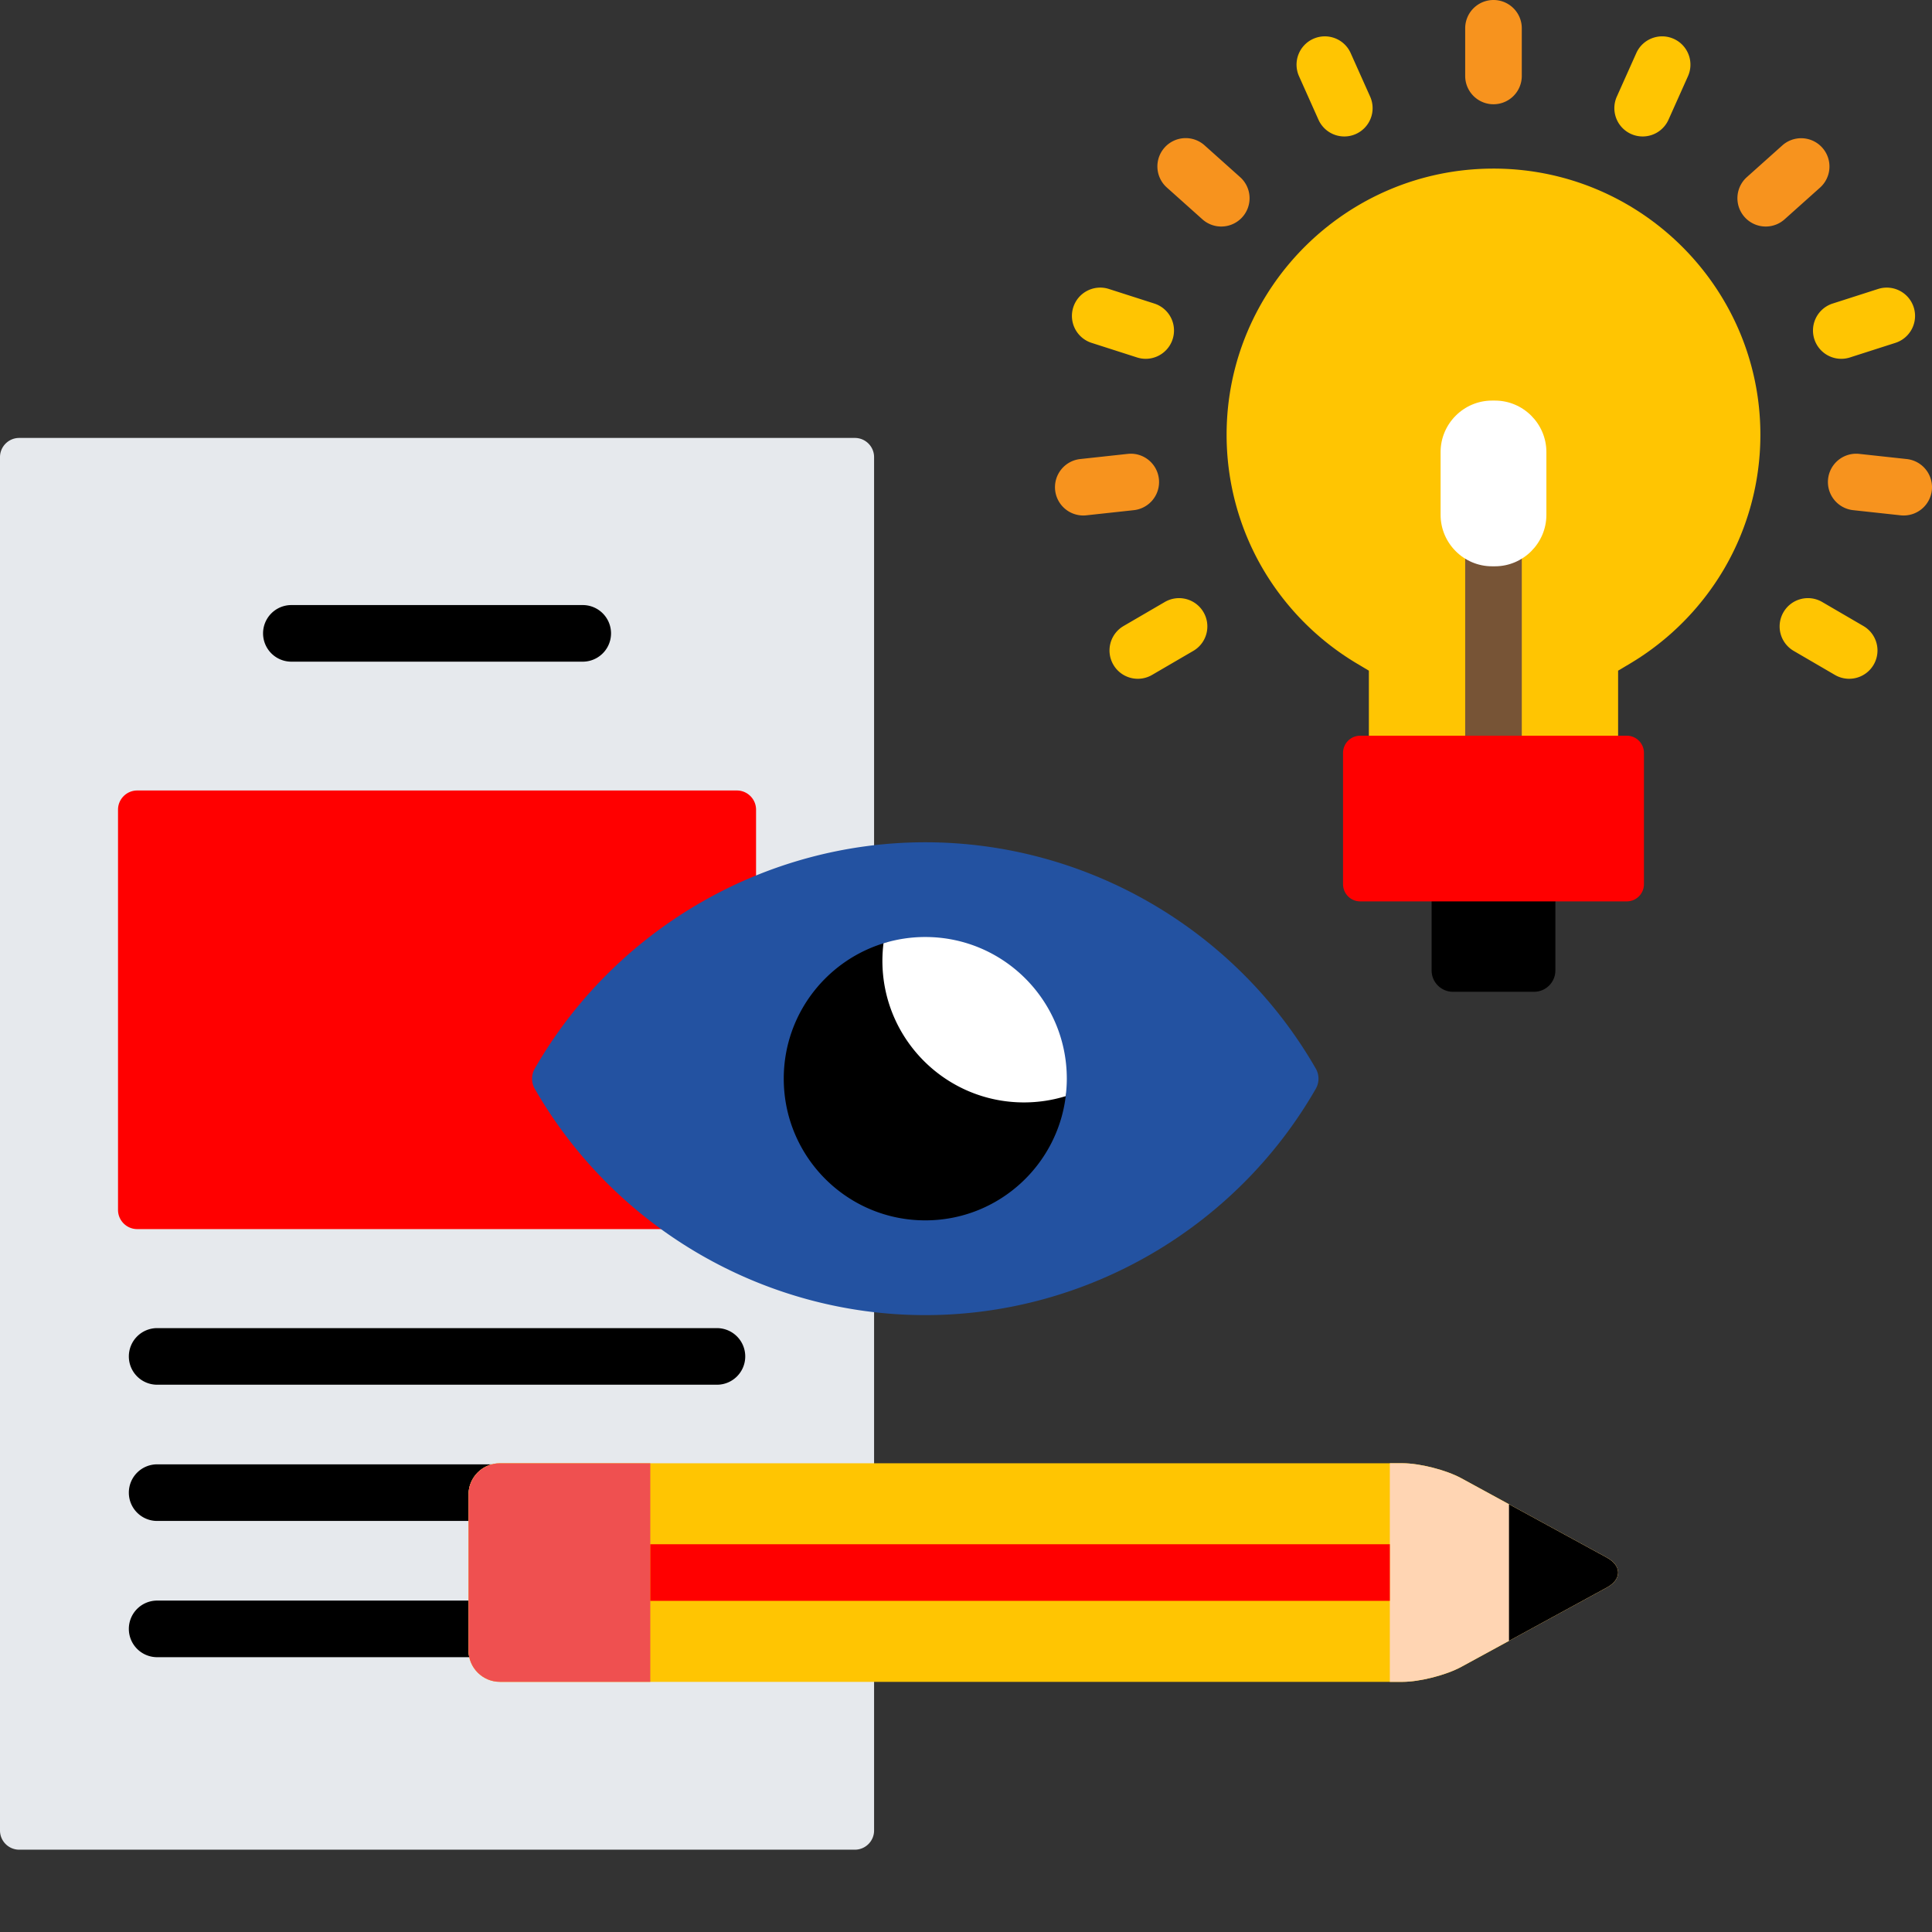
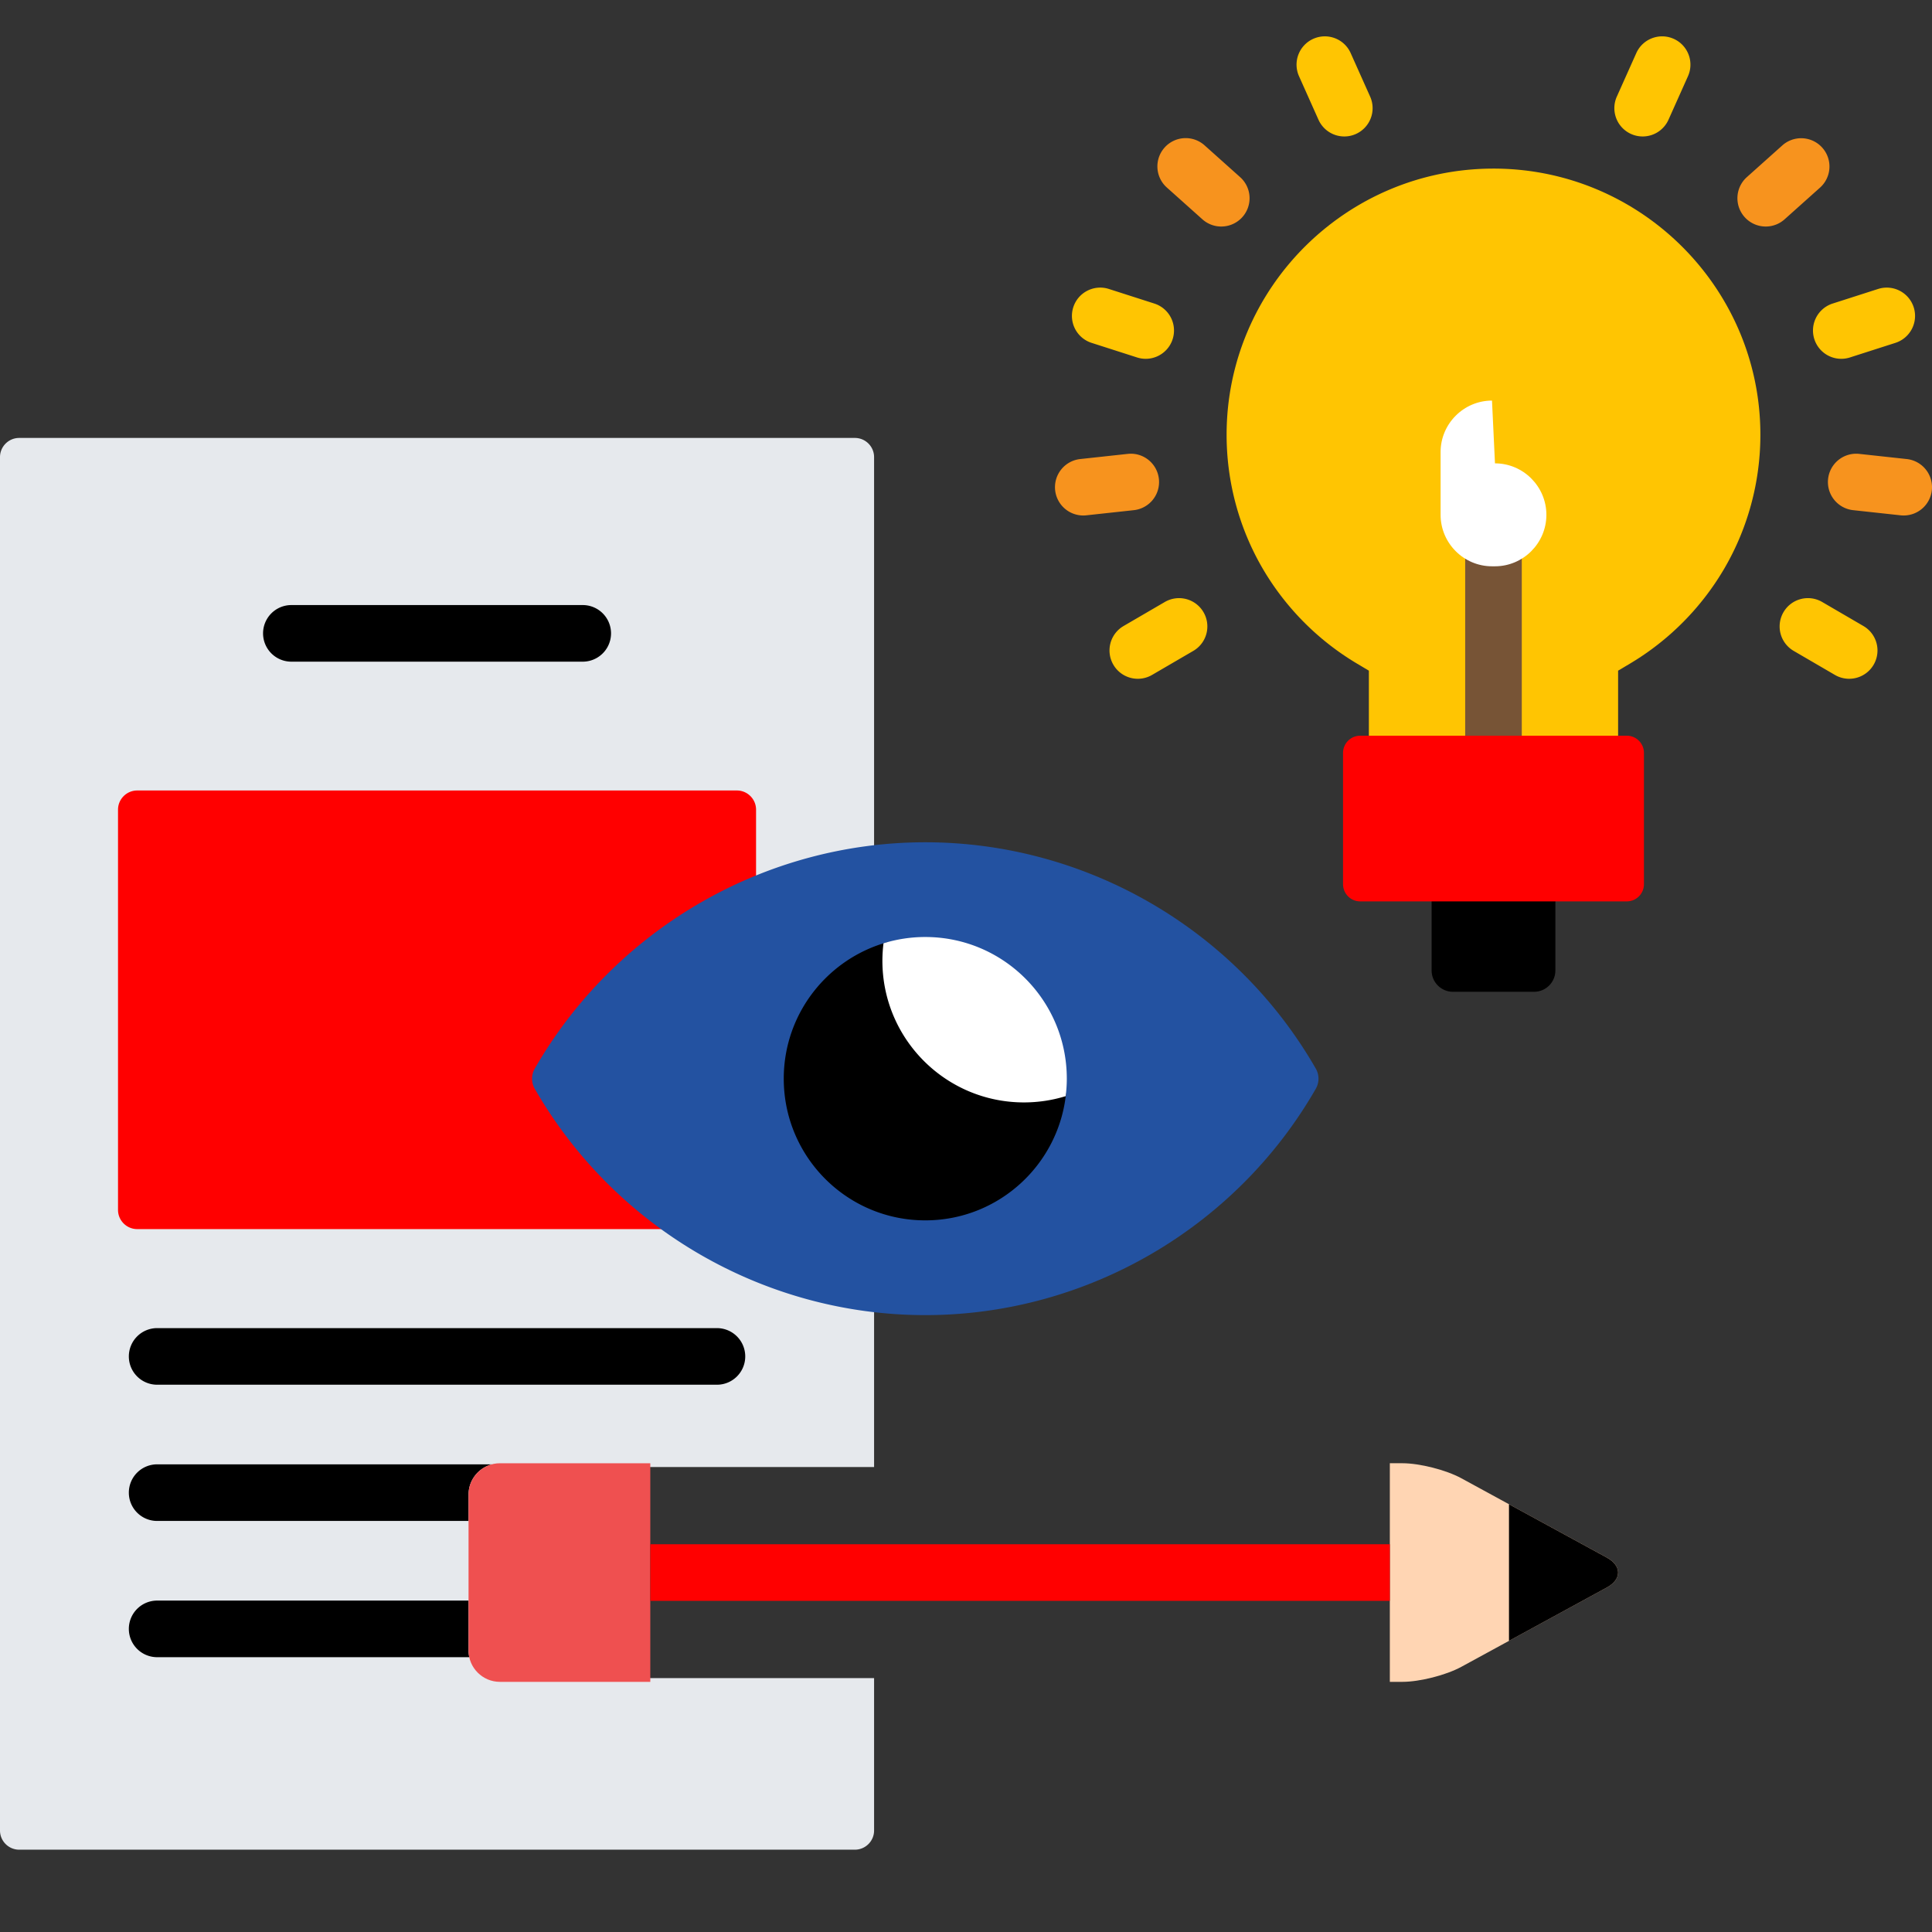
<svg xmlns="http://www.w3.org/2000/svg" version="1.1" width="512" height="512" x="0" y="0" viewBox="0 0 512 512" style="enable-background:new 0 0 512 512" xml:space="preserve" class="">
  <rect x="0" y="0" width="512" height="512" fill="#333333" stroke="none" />
  <g>
    <path fill="#e6e9ed" d="M132.473 388.777h99.168v-42.062c-36.957-4.3-70.278-25.953-89.063-58.688a4.346 4.346 0 0 1 0-4.328c18.785-32.73 52.106-54.386 89.063-58.687V121.137c0-2.793-2.282-5.078-5.075-5.078H5.074c-2.789 0-5.074 2.285-5.074 5.078v363.968c0 2.793 2.285 5.079 5.074 5.079h221.492c2.79 0 5.075-2.286 5.075-5.079v-40.394h-99.168c-4.028 0-7.305-3.27-7.305-7.285v-41.363c0-4.02 3.277-7.286 7.305-7.286zm0 0" opacity="1" data-original="#e6e9ed" class="" />
    <path fill="#ff0000" d="M142.578 288.031a4.353 4.353 0 0 1 0-4.332c13.281-23.14 33.828-40.742 57.785-50.597v-18.536c0-2.793-2.281-5.078-5.074-5.078H36.352c-2.79 0-5.075 2.285-5.075 5.078v106.079c0 2.793 2.285 5.078 5.075 5.078H176.91c-13.836-9.782-25.64-22.551-34.332-37.692zm0 0" opacity="1" data-original="#fb8276" class="" />
    <path fill="#2352a1" d="M245.207 348.52c-42.602 0-82.258-22.989-103.496-59.993a5.36 5.36 0 0 1 0-5.328c21.238-37.004 60.894-59.988 103.496-59.988 42.598 0 82.254 22.984 103.496 59.988a5.36 5.36 0 0 1 0 5.328c-21.242 37.004-60.898 59.993-103.496 59.993zm0 0" opacity="1" data-original="#c7fffd" class="" />
    <path fill="#000000" d="M272.504 291.09c-20.715 0-37.504-16.809-37.504-37.547 0-1.309.09-2.598.223-3.871-15.864 4.379-27.52 18.918-27.52 36.191 0 20.739 16.79 37.547 37.504 37.547 19.414 0 35.387-14.77 37.313-33.7a37.487 37.487 0 0 1-10.016 1.38zm0 0" opacity="1" data-original="#046699" class="" />
    <path fill="#ffffff" d="M245.207 248.316c-3.855 0-7.57.586-11.07 1.664a38.483 38.483 0 0 0-.293 4.625c0 20.739 16.793 37.547 37.504 37.547 3.855 0 7.574-.582 11.07-1.664.187-1.515.297-3.054.297-4.625 0-20.738-16.797-37.547-37.508-37.547zm0 0" opacity="1" data-original="#ffffff" />
    <path fill="#ffc502" d="M395.79 44.68c-39 0-70.728 31.644-70.728 70.547 0 12.433 3.286 24.652 9.5 35.34a71.117 71.117 0 0 0 25.016 25.269l3.188 1.898v18.235h66.05v-18.235l3.192-1.898a71.138 71.138 0 0 0 25.012-25.27c6.214-10.687 9.5-22.906 9.5-35.34 0-38.898-31.73-70.546-70.73-70.546zm0 0" opacity="1" data-original="#ffc502" class="" />
    <path fill="#775436" d="M396.184 149.07h-.79c-2.632 0-5.078-.812-7.105-2.199v49.098h15V146.87a12.533 12.533 0 0 1-7.105 2.2zm0 0" opacity="1" data-original="#775436" class="" />
-     <path fill="#ffffff" d="M395.395 106.16c-7.493 0-13.622 6.14-13.622 13.64v16.634c0 7.5 6.13 13.64 13.622 13.64h.789c7.492 0 13.625-6.14 13.625-13.64V119.8c0-7.5-6.133-13.64-13.625-13.64zm0 0" opacity="1" data-original="#ffffff" />
+     <path fill="#ffffff" d="M395.395 106.16c-7.493 0-13.622 6.14-13.622 13.64v16.634c0 7.5 6.13 13.64 13.622 13.64h.789c7.492 0 13.625-6.14 13.625-13.64c0-7.5-6.133-13.64-13.625-13.64zm0 0" opacity="1" data-original="#ffffff" />
    <path fill="#000000" d="M379.39 237.879v19.32c0 3.098 2.536 5.633 5.63 5.633h21.542c3.098 0 5.63-2.535 5.63-5.633v-19.32zm0 0" opacity="1" data-original="#9ea7af" class="" />
    <path fill="#ff0000" d="M435.664 234.332c0 2.504-2.043 4.547-4.539 4.547h-70.668c-2.496 0-4.539-2.043-4.539-4.547v-34.816c0-2.5 2.043-4.547 4.539-4.547h70.668c2.496 0 4.54 2.047 4.54 4.547zm0 0" opacity="1" data-original="#c6a07d" class="" />
-     <path fill="#f7931e" d="M395.79 27.629c-4.142 0-7.5-3.36-7.5-7.5V7.5a7.5 7.5 0 0 1 7.5-7.5c4.144 0 7.5 3.355 7.5 7.5v12.629a7.5 7.5 0 0 1-7.5 7.5zm0 0" opacity="1" data-original="#f7931e" class="" />
    <path fill="#ffc502" d="M356.262 36.164a7.507 7.507 0 0 1-6.852-4.437l-5.156-11.528a7.497 7.497 0 0 1 3.781-9.91c3.778-1.691 8.219 0 9.906 3.781l5.16 11.532a7.496 7.496 0 0 1-3.78 9.906 7.412 7.412 0 0 1-3.06.656zm0 0" opacity="1" data-original="#ffc502" class="" />
    <path fill="#f7931e" d="M323.645 60.031a7.465 7.465 0 0 1-4.997-1.91l-9.425-8.43c-3.09-2.757-3.352-7.5-.594-10.59a7.5 7.5 0 0 1 10.59-.59l9.426 8.43a7.497 7.497 0 0 1-5 13.09zm0 0" opacity="1" data-original="#f7931e" class="" />
    <path fill="#ffc502" d="M303.625 95.09a7.567 7.567 0 0 1-2.293-.36l-12.05-3.867a7.503 7.503 0 0 1-4.852-9.433c1.265-3.946 5.492-6.114 9.433-4.852l12.051 3.867a7.502 7.502 0 0 1-2.29 14.645zm0 0" opacity="1" data-original="#ffc502" class="" />
    <path fill="#f7931e" d="M287.074 136.61a7.502 7.502 0 0 1-7.449-6.688 7.505 7.505 0 0 1 6.645-8.27l12.585-1.367c4.122-.457 7.817 2.528 8.266 6.649a7.499 7.499 0 0 1-6.644 8.265l-12.586 1.367a7.192 7.192 0 0 1-.817.043zm0 0" opacity="1" data-original="#f7931e" class="" />
    <path fill="#ffc502" d="M301.535 179.883a7.487 7.487 0 0 1-6.484-3.727 7.498 7.498 0 0 1 2.703-10.254l10.933-6.37a7.499 7.499 0 0 1 10.254 2.706 7.497 7.497 0 0 1-2.703 10.254l-10.933 6.371a7.463 7.463 0 0 1-3.77 1.02zM435.316 36.164a7.475 7.475 0 0 1-3.058-.656 7.497 7.497 0 0 1-3.781-9.91l5.16-11.528c1.691-3.78 6.133-5.472 9.91-3.78 3.781 1.69 5.473 6.128 3.781 9.91l-5.16 11.527a7.503 7.503 0 0 1-6.852 4.437zm0 0" opacity="1" data-original="#ffc502" class="" />
    <path fill="#f7931e" d="M467.938 60.031a7.5 7.5 0 0 1-5.004-13.09l9.425-8.43a7.5 7.5 0 0 1 10 11.18l-9.425 8.43a7.465 7.465 0 0 1-4.997 1.91zm0 0" opacity="1" data-original="#f7931e" class="" />
    <path fill="#ffc502" d="M487.957 95.09a7.502 7.502 0 0 1-2.289-14.645l12.05-3.867a7.506 7.506 0 0 1 9.434 4.852 7.503 7.503 0 0 1-4.851 9.433L490.25 94.73a7.567 7.567 0 0 1-2.293.36zm0 0" opacity="1" data-original="#ffc502" class="" />
    <path fill="#f7931e" d="M504.508 136.61c-.27 0-.543-.012-.82-.044l-12.583-1.367a7.5 7.5 0 0 1-6.644-8.27 7.49 7.49 0 0 1 8.266-6.644l12.582 1.367a7.503 7.503 0 0 1 6.648 8.27 7.507 7.507 0 0 1-7.45 6.687zm0 0" opacity="1" data-original="#f7931e" class="" />
    <path fill="#ffc502" d="M490.043 179.883a7.474 7.474 0 0 1-3.77-1.02l-10.93-6.37a7.498 7.498 0 0 1-2.702-10.255c2.082-3.582 6.675-4.789 10.254-2.707l10.93 6.371a7.498 7.498 0 0 1-3.781 13.98zm0 0" opacity="1" data-original="#ffc502" class="" />
    <g fill="#9ea7af">
      <path d="M154.43 175.348H77.215a7.5 7.5 0 1 1 0-15h77.215a7.5 7.5 0 1 1 0 15zM189.996 366.965H41.645a7.497 7.497 0 0 1-7.5-7.5 7.5 7.5 0 0 1 7.5-7.5h148.351a7.5 7.5 0 0 1 7.5 7.5c0 4.144-3.355 7.5-7.5 7.5zM124.168 396.063c0-3.817 2.629-7.047 6.164-7.997H41.645a7.5 7.5 0 0 0-7.5 7.5c0 4.145 3.355 7.5 7.5 7.5h82.523zM124.168 437.422v-13.25H41.645a7.497 7.497 0 0 0-7.5 7.5 7.5 7.5 0 0 0 7.5 7.5h82.714a8.089 8.089 0 0 1-.191-1.75zm0 0" fill="#000000" opacity="1" data-original="#9ea7af" class="" />
    </g>
-     <path fill="#ffc502" d="M132.473 445.707c-4.567 0-8.305-3.727-8.305-8.285v-41.36c0-4.558 3.738-8.285 8.305-8.285h239.195c4.566 0 11.586 1.79 15.594 3.973l38.547 21.02c4.007 2.187 4.007 5.761 0 7.949l-38.547 21.015c-4.008 2.188-11.028 3.977-15.594 3.977H132.473zm0 0" opacity="1" data-original="#ffc502" class="" />
    <path fill="#ef5050" d="M124.168 396.063v41.359c0 4.558 3.738 8.285 8.305 8.285h39.863v-57.93h-39.863c-4.567 0-8.305 3.727-8.305 8.286zm0 0" opacity="1" data-original="#ef5050" class="" />
    <path fill="#ffd5b3" d="M368.32 445.707h3.348c4.566 0 11.586-1.789 15.594-3.977l38.547-21.015c4.007-2.188 4.007-5.762 0-7.95l-38.547-21.015c-4.008-2.188-11.028-3.977-15.594-3.977h-3.348zm0 0" opacity="1" data-original="#ffd5b3" />
    <path fill="#000000" d="m399.898 434.844 25.91-14.13c4.004-2.183 4.004-5.76 0-7.944l-25.91-14.13zm0 0" opacity="1" data-original="#046699" class="" />
    <path fill="#ff0000" d="M172.336 409.242H368.32v15H172.336zm0 0" opacity="1" data-original="#c6a07d" class="" />
  </g>
</svg>